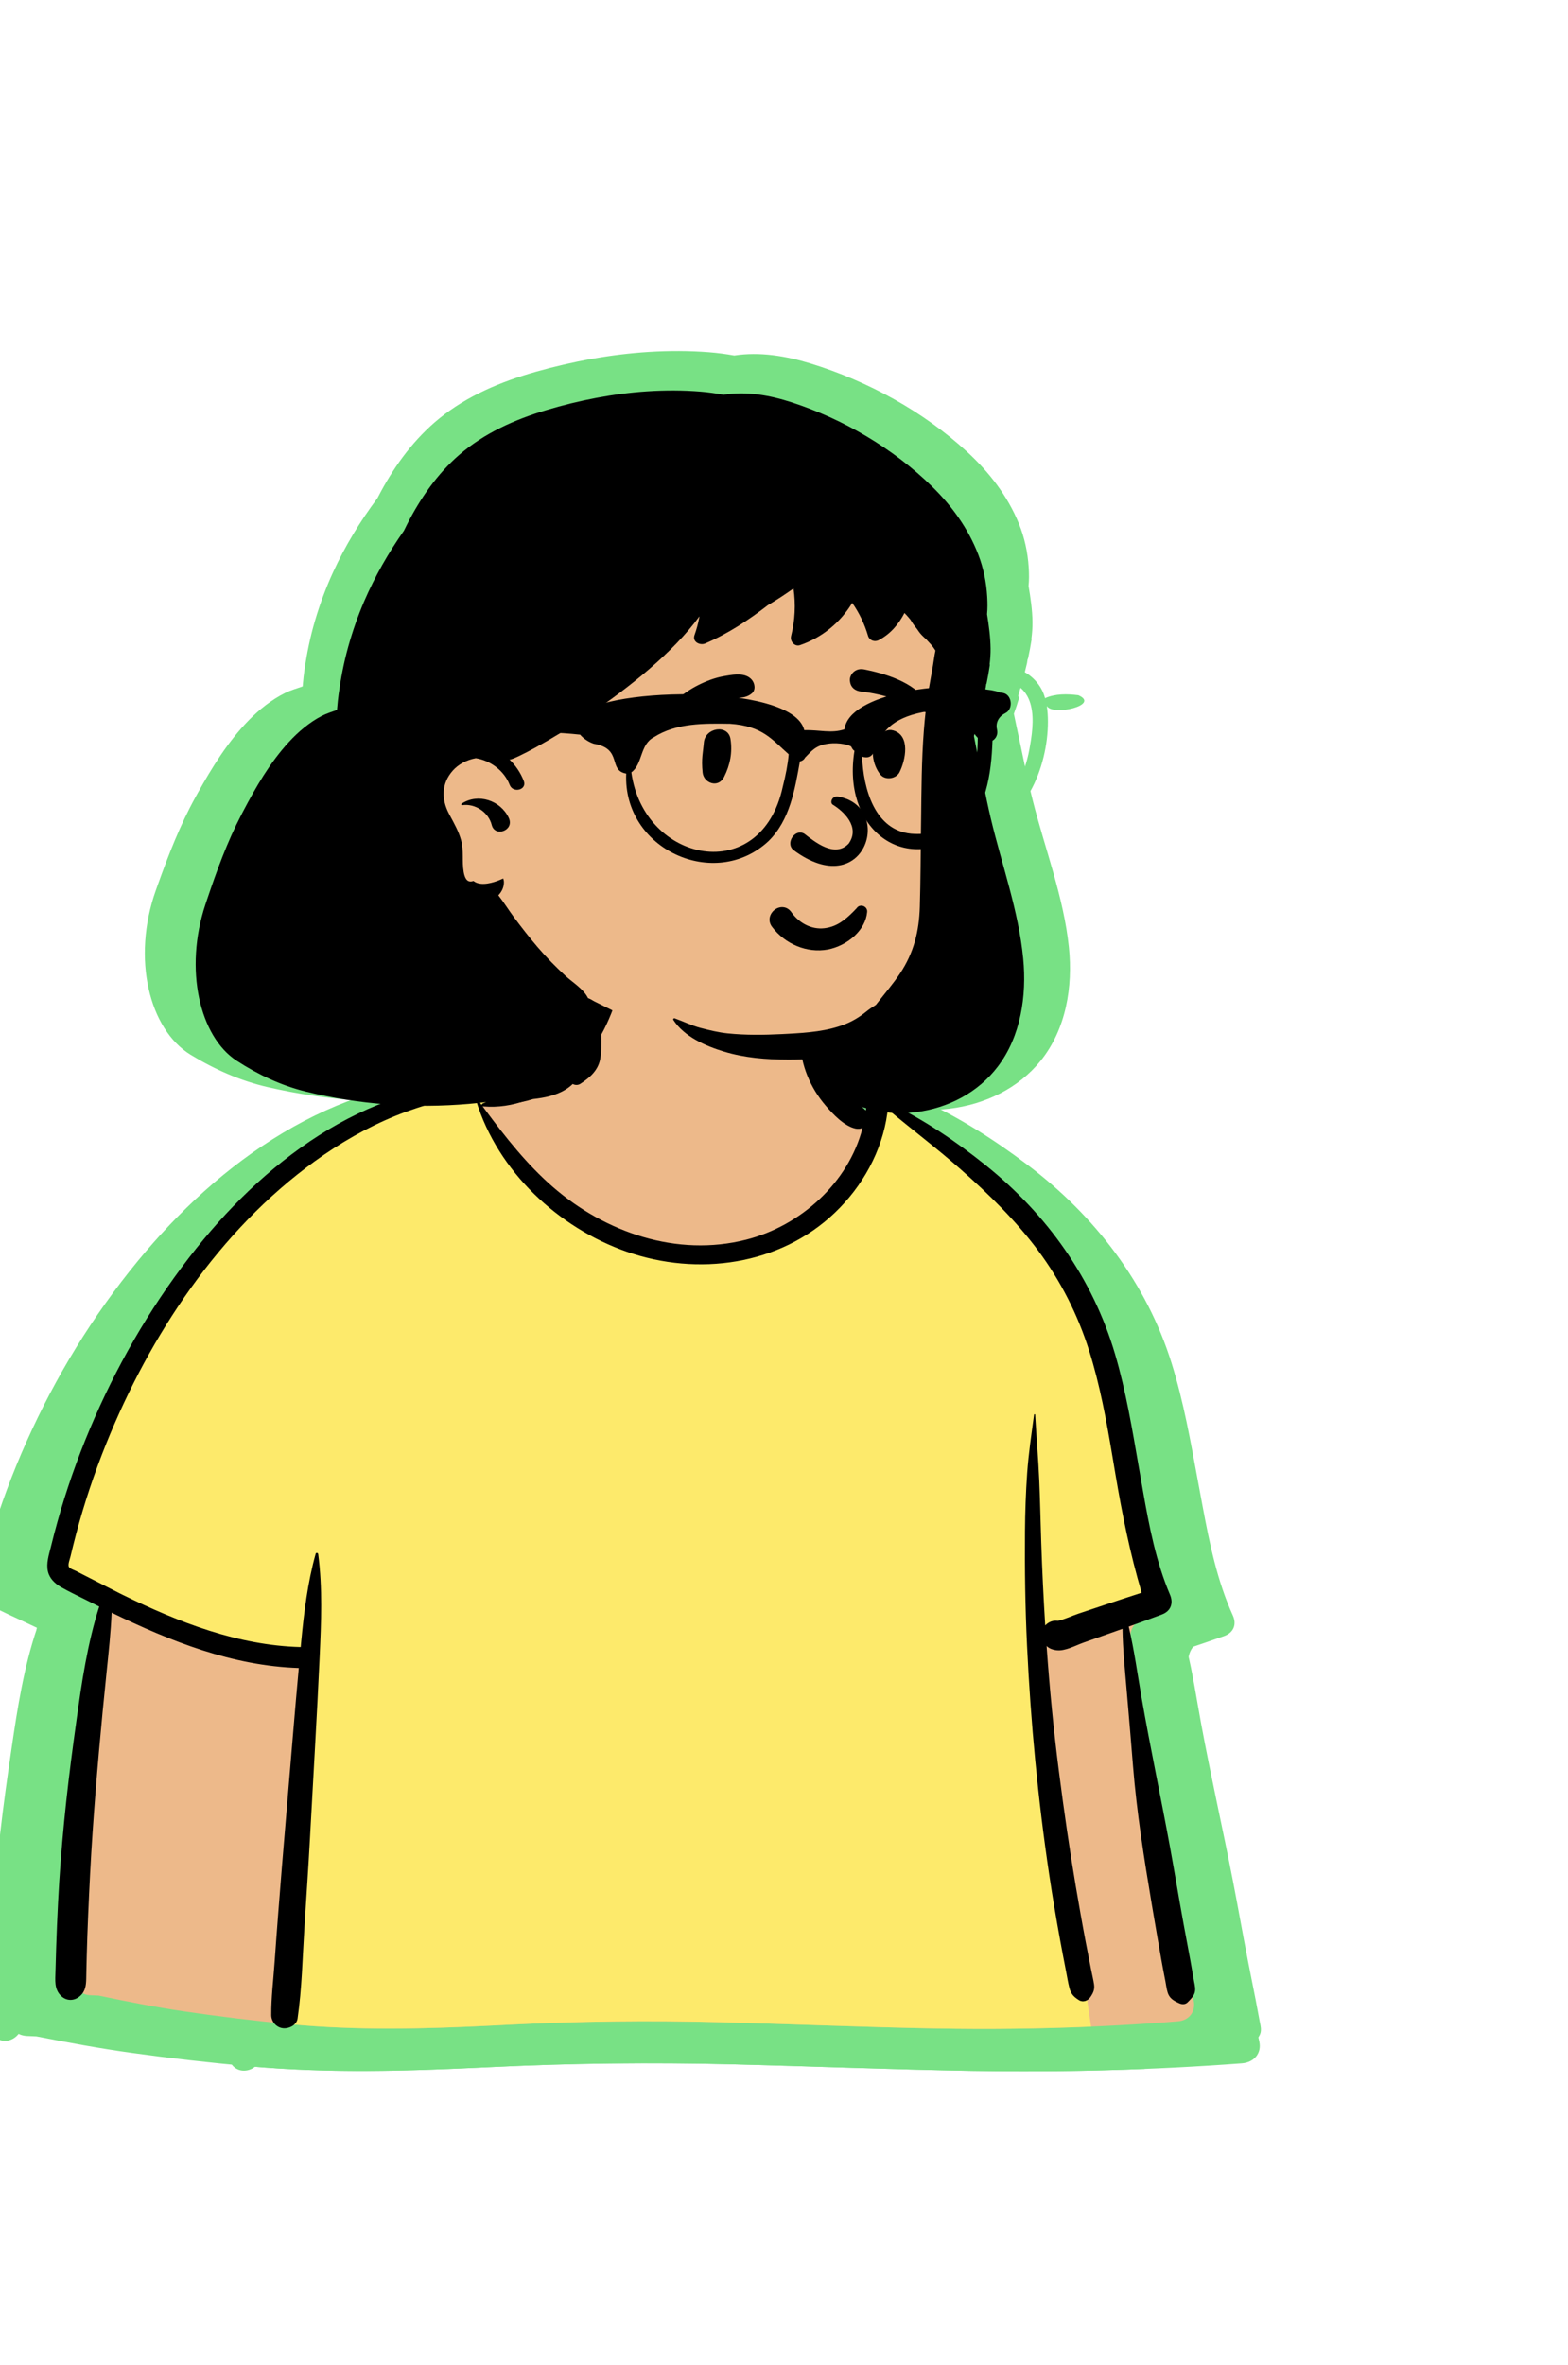
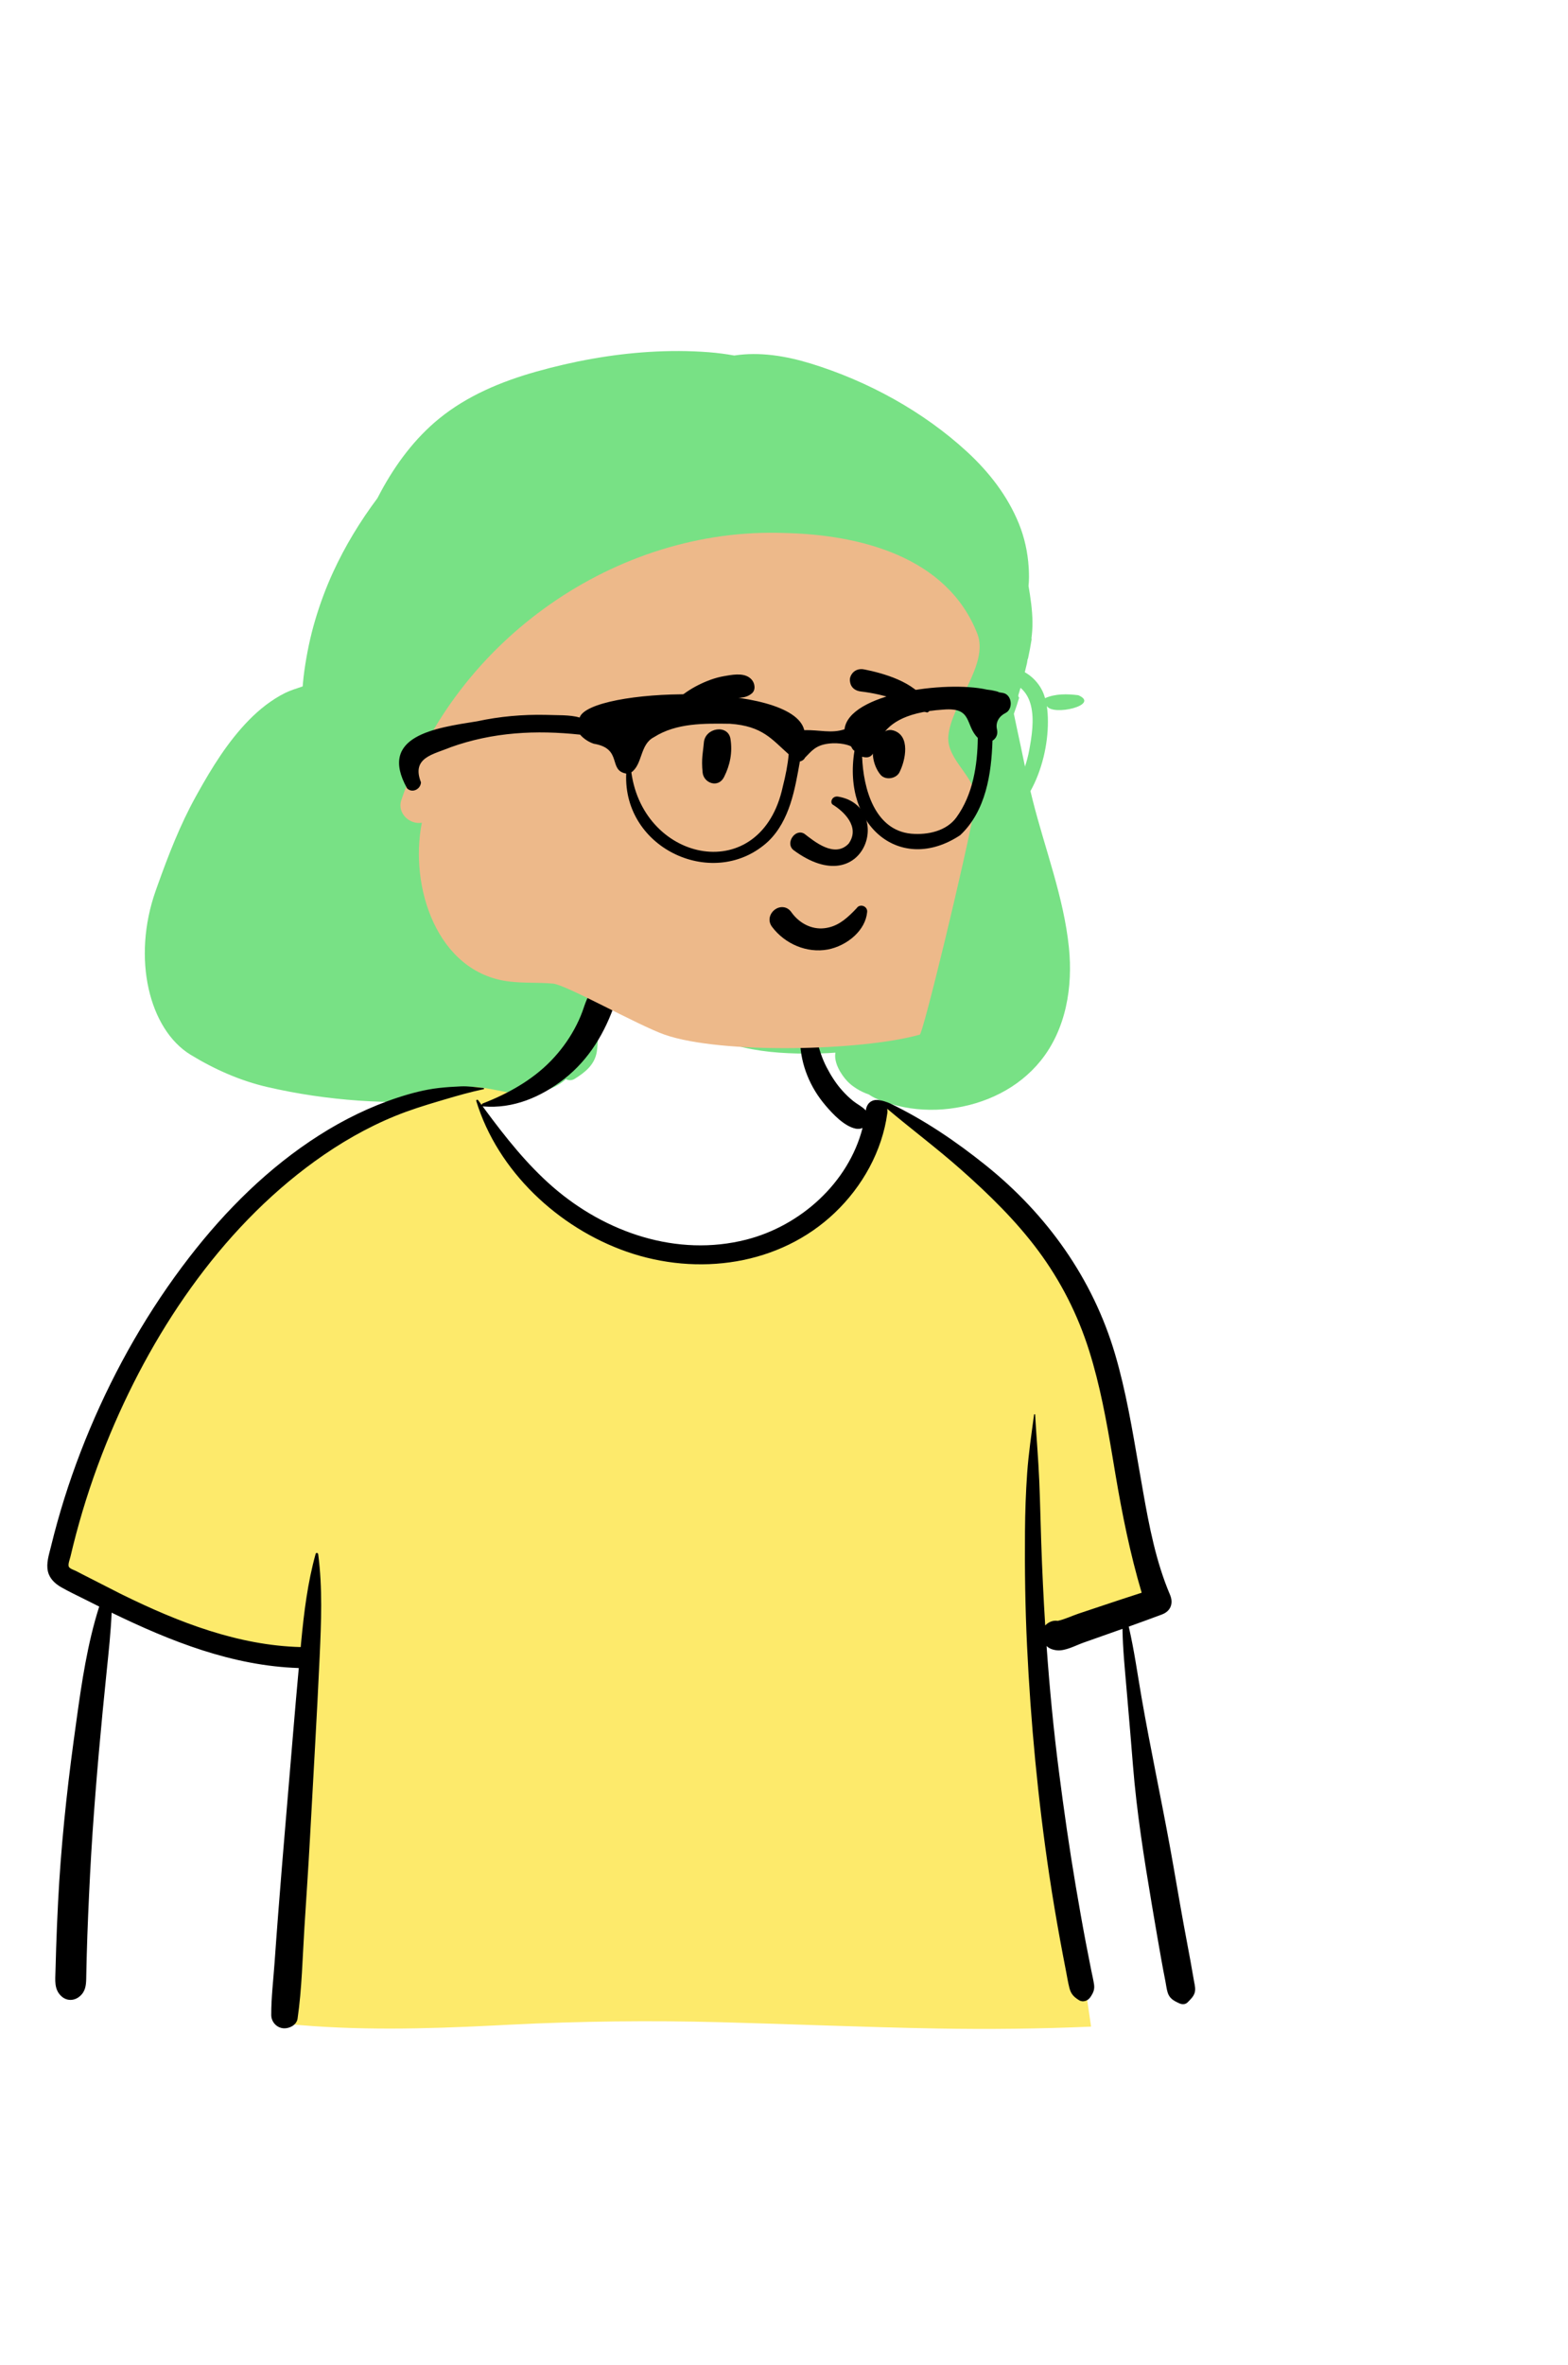
<svg xmlns="http://www.w3.org/2000/svg" width="134" height="202" viewBox="0 0 134 202" fill="none">
-   <path fill-rule="evenodd" clip-rule="evenodd" d="M103.857 156.768C103.293 153.775 102.776 150.773 102.307 147.764C102.084 146.336 101.866 144.907 101.671 143.475C101.534 142.472 101.325 141.324 102.051 140.581C103.073 139.536 104 138.641 104.125 137.143C104.243 135.733 103.736 134.197 103.419 132.828C102.755 129.959 101.927 127.126 101.013 124.319C100.084 121.467 99.066 118.642 98.032 115.823C97.066 113.187 96.138 110.527 94.88 107.998C92.492 103.198 88.453 99.644 83.46 97.27C82.219 96.68 79.686 94.573 78.389 94.101C77.197 93.668 77.201 94.934 76.028 94.457C75.089 94.076 74.216 93.567 73.69 92.715C73.12 91.79 71.69 90.497 71.472 89.42C71.01 87.138 71.51 85.196 69.778 83.479C68.24 81.953 66.174 80.909 64.035 80.348C59.33 79.114 53.056 79.977 50.218 84.087C48.862 86.05 48.388 88.423 46.559 90.025C44.962 91.424 45.319 92.38 43.25 93.101C43.133 93.142 39.957 92.501 39.84 92.542C37.576 92.087 35.413 93.362 33.337 94.101C30.241 95.204 27.294 96.639 24.525 98.345C18.941 101.785 14.159 106.252 10.217 111.306C6.242 116.402 3.158 122.114 0.962 128.084C0.428 129.534 -0.051 131.002 -0.473 132.484C-0.71 133.314 -0.963 134.174 -0.675 135.023C-0.439 135.718 0.085 136.235 0.7 136.652C1.534 137.217 3.207 137.584 3.175 138.721C3.15 139.585 2.838 140.494 2.686 141.348C2.505 142.365 2.356 143.388 2.207 144.409C1.53 149.058 1.003 153.734 0.77 158.422C0.541 163.038 0.35 167.749 0.691 172.364C0.713 172.669 0.81 172.948 0.966 173.184C0.82 173.236 0.809 173.491 0.99 173.527C1.117 173.552 1.243 173.578 1.37 173.603C1.633 173.79 1.961 173.905 2.339 173.916C2.595 173.924 2.851 173.935 3.107 173.947C5.807 174.478 8.506 174.979 11.241 175.358C14.565 175.82 17.899 176.196 21.244 176.502C28.116 177.13 34.934 176.921 41.816 176.583C48.687 176.245 55.553 176.166 62.431 176.334C69.315 176.502 76.197 176.784 83.082 176.899C90.775 177.028 98.456 176.83 106.126 176.255C107.178 176.176 107.828 175.39 107.621 174.407C106.378 168.523 104.97 162.678 103.857 156.768Z" fill="#78E185" />
-   <path fill-rule="evenodd" clip-rule="evenodd" d="M33.337 94.101L33.487 94.047C35.517 93.301 37.631 92.097 39.84 92.542C39.918 92.515 41.355 92.79 42.34 92.965L41.405 93.882L39.756 94.18C45.445 103.008 52.173 107.423 59.941 107.423C67.709 107.423 73.603 103.008 77.624 94.18L78.172 94.037C78.24 94.052 78.312 94.073 78.389 94.101C79.686 94.573 82.219 96.68 83.46 97.27C88.453 99.644 92.492 103.198 94.88 107.998C96.096 110.443 97.004 113.009 97.936 115.559L98.032 115.823C99.066 118.642 100.084 121.467 101.013 124.319C101.887 127.003 102.683 129.713 103.332 132.454L103.419 132.828C103.736 134.196 104.243 135.733 104.125 137.142C104.081 137.676 103.935 138.133 103.718 138.548L92.466 142.355L97.827 176.732C92.917 176.93 88.002 176.981 83.082 176.899C76.197 176.784 69.315 176.502 62.431 176.334C55.762 176.17 49.103 176.24 42.44 176.553L40.748 176.634C34.229 176.94 27.761 177.097 21.244 176.501L20.799 176.46L20.799 171.432L23.089 143.431L11.487 141.377L0.099 136.177C-0.245 135.853 -0.521 135.476 -0.675 135.023C-0.941 134.236 -0.744 133.44 -0.526 132.668L-0.473 132.484C-0.051 131.002 0.428 129.534 0.962 128.084C3.158 122.114 6.242 116.402 10.217 111.306C14.159 106.251 18.941 101.785 24.525 98.345C27.294 96.639 30.241 95.204 33.337 94.101Z" fill="#78E185" />
-   <path fill-rule="evenodd" clip-rule="evenodd" d="M37.693 92.397C38.404 92.368 39.13 92.476 39.839 92.542C39.901 92.548 39.925 92.637 39.855 92.651C38.585 92.9 37.329 93.242 36.081 93.588L35.547 93.737C34.14 94.128 32.775 94.532 31.413 95.054C28.699 96.094 26.122 97.498 23.749 99.11C14.614 105.321 8.003 114.723 3.831 124.458C2.698 127.102 1.738 129.811 0.96 132.566C0.771 133.236 0.593 133.909 0.424 134.585C0.375 134.782 0.159 135.289 0.277 135.492C0.382 135.671 0.789 135.781 0.977 135.875L1.615 136.186C2.86 136.789 4.933 137.78 5.14 137.876L5.465 138.027C10.767 140.471 16.433 142.543 22.4 142.687L22.446 142.208C22.712 139.559 23.061 136.896 23.823 134.329C23.864 134.191 24.051 134.237 24.068 134.36C24.493 137.399 24.357 140.462 24.209 143.516C23.947 148.924 23.599 154.329 23.289 159.735C23.134 162.439 22.934 165.142 22.753 167.845C22.572 170.553 22.513 173.326 22.099 176.012C22.007 176.611 21.262 176.937 20.697 176.874C20.072 176.804 19.591 176.286 19.588 175.693C19.581 174.128 19.79 172.545 19.906 170.984C20.016 169.501 20.135 168.019 20.256 166.537C20.7 161.127 21.21 155.724 21.682 150.317C21.85 148.4 22.03 146.484 22.216 144.568C15.895 144.376 9.99 142.175 4.356 139.603C4.275 141.343 4.078 143.081 3.887 144.815C3.355 149.653 2.886 154.489 2.535 159.342C2.357 161.793 2.228 164.247 2.116 166.701C2.06 167.907 2.015 169.114 1.981 170.321C1.969 170.723 1.959 171.125 1.95 171.528L1.93 172.449C1.915 173.033 1.852 173.574 1.329 173.999C0.798 174.431 0.081 174.454 -0.444 173.999C-1.147 173.391 -1.023 172.561 -1.002 171.743C-0.985 171.053 -0.964 170.364 -0.94 169.674C-0.891 168.295 -0.829 166.916 -0.754 165.538C-0.49 160.72 0.037 155.921 0.726 151.141L0.995 149.296C1.497 145.866 2.048 142.359 3.171 139.054C2.734 138.85 2.298 138.644 1.864 138.438C1.094 138.071 0.297 137.727 -0.451 137.322C-1.045 137.001 -1.557 136.561 -1.723 135.911C-1.907 135.187 -1.625 134.395 -1.438 133.689L-1.422 133.627C-1.238 132.916 -1.04 132.208 -0.831 131.502C0.015 128.643 1.061 125.84 2.286 123.105C4.738 117.63 7.902 112.429 11.768 107.726C15.248 103.492 19.359 99.653 24.176 96.773C26.532 95.366 29.042 94.21 31.696 93.393C32.937 93.011 34.287 92.679 35.586 92.542C36.287 92.468 36.989 92.426 37.693 92.397ZM50.297 83.721C51.142 82.868 52.821 83.751 52.416 84.881C51.461 87.54 49.94 89.966 47.568 91.713C45.337 93.356 42.678 94.422 39.814 94.195C39.791 94.193 39.772 94.188 39.755 94.18L40.002 94.495C41.94 96.96 43.984 99.391 46.448 101.405C51.469 105.51 58.304 107.724 64.904 106.149C70.097 104.91 74.672 101.049 76.018 96.128C75.825 96.209 75.596 96.237 75.344 96.186C74.267 95.966 73.202 94.901 72.507 94.138C71.756 93.312 71.17 92.42 70.74 91.412C69.953 89.568 69.701 87.193 70.775 85.406C70.908 85.186 71.213 85.309 71.239 85.524L71.28 85.86C71.487 87.534 71.746 89.154 72.585 90.681C72.996 91.428 73.489 92.157 74.088 92.783C74.409 93.117 74.757 93.437 75.133 93.718C75.499 93.991 75.942 94.189 76.269 94.503L76.33 94.563L76.331 94.552C76.414 93.889 76.909 93.597 77.392 93.615C77.861 93.633 78.411 93.827 78.624 93.92L78.644 93.929C81.91 95.403 84.918 97.325 87.749 99.456C93.603 103.865 97.99 109.629 100.115 116.416C101.158 119.747 101.757 123.18 102.388 126.596L102.777 128.689C103.367 131.843 104.026 135.059 105.357 137.993C105.701 138.752 105.436 139.464 104.592 139.762C103.537 140.135 102.479 140.496 101.419 140.852C101.94 142.952 102.257 145.124 102.647 147.233C103.476 151.718 104.491 156.174 105.362 160.652C105.807 162.942 106.209 165.24 106.654 167.53C106.868 168.633 107.091 169.734 107.309 170.837C107.426 171.431 107.532 172.027 107.644 172.623L107.663 172.721C107.727 173.035 107.808 173.36 107.716 173.674C107.611 174.033 107.314 174.286 107.048 174.543C106.829 174.755 106.513 174.756 106.246 174.64L106.157 174.602C105.679 174.392 105.304 174.182 105.135 173.674C105.027 173.353 104.988 172.991 104.918 172.66C104.783 172.026 104.656 171.39 104.535 170.753C104.294 169.478 104.059 168.203 103.829 166.926L103.614 165.73C102.877 161.61 102.177 157.465 101.823 153.301C101.666 151.454 101.499 149.608 101.331 147.762L101.205 146.378C101.046 144.625 100.851 142.829 100.824 141.052L100.19 141.264L97.097 142.292C96.331 142.547 95.354 143.069 94.529 142.974C94.125 142.927 93.817 142.808 93.579 142.591C93.864 146.369 94.249 150.142 94.763 153.895C95.231 157.31 95.749 160.72 96.361 164.115C96.664 165.796 96.975 167.475 97.314 169.15C97.483 169.988 97.657 170.824 97.837 171.66C97.927 172.077 98.034 172.494 98.104 172.914C98.184 173.396 98.043 173.692 97.757 174.088C97.522 174.413 97.052 174.58 96.671 174.355C96.167 174.058 95.904 173.8 95.755 173.258C95.621 172.766 95.538 172.252 95.434 171.753C95.242 170.833 95.055 169.912 94.876 168.989C94.5 167.059 94.153 165.125 93.844 163.185C92.754 156.35 92.062 149.458 91.713 142.555C91.54 139.149 91.487 135.741 91.517 132.331C91.533 130.584 91.594 128.831 91.725 127.088C91.859 125.323 92.135 123.594 92.383 121.846C92.391 121.785 92.484 121.781 92.488 121.846C92.605 123.806 92.788 125.763 92.878 127.727C92.964 129.602 93.002 131.479 93.07 133.354C93.159 135.819 93.284 138.285 93.448 140.75C93.747 140.443 94.196 140.267 94.645 140.336C95.297 140.207 95.998 139.886 96.618 139.691L98.959 138.956C100.189 138.569 101.42 138.186 102.655 137.813C101.551 134.321 100.794 130.777 100.149 127.181L99.861 125.564C99.291 122.381 98.676 119.196 97.643 116.114C96.558 112.873 94.933 109.86 92.778 107.131C90.654 104.442 88.07 102.074 85.409 99.86C83.131 97.964 80.694 96.252 78.371 94.408C78.395 94.53 78.4 94.665 78.379 94.813C77.885 98.212 75.999 101.378 73.37 103.733C68.09 108.464 60.273 109.445 53.514 107.227C46.976 105.081 41.196 99.999 39.154 93.71C39.119 93.603 39.272 93.56 39.334 93.639C39.447 93.785 39.561 93.931 39.675 94.077C39.667 94.019 39.699 93.956 39.775 93.928C42.158 93.063 44.498 91.836 46.284 90.101C47.154 89.255 47.914 88.296 48.514 87.263C48.801 86.767 49.059 86.255 49.265 85.725L49.318 85.588C49.567 84.924 49.776 84.247 50.297 83.721Z" fill="#78E185" />
  <path fill-rule="evenodd" clip-rule="evenodd" d="M68.567 42.764C52.504 42.212 37.155 52.384 31.987 66.762C31.612 67.89 32.78 68.944 33.959 68.753C32.753 74.475 35.389 82.176 42.254 82.988C43.661 83.155 45.074 83.059 46.482 83.18C47.737 83.289 54.57 86.911 57.129 87.759C62.516 89.532 76.071 89.208 81.464 87.759C81.66 88.18 85.848 71.998 86.801 66.981C87.149 64.807 83.971 63.197 84.206 60.957C84.507 58.08 88.079 54.571 86.984 51.832C84.1 44.859 75.728 42.914 68.567 42.764Z" fill="#78E185" />
  <path fill-rule="evenodd" clip-rule="evenodd" d="M60.59 30.089C61.312 30.145 62.037 30.241 62.751 30.368C64.918 30.034 67.161 30.404 69.263 31.047C74.186 32.553 78.924 35.168 82.634 38.581C84.543 40.338 86.105 42.362 87.067 44.716C87.555 45.91 87.83 47.184 87.91 48.461L87.919 48.616C87.941 49.04 87.951 49.548 87.897 50.051C88.069 51.067 88.222 52.091 88.234 53.119C88.239 53.595 88.207 54.07 88.145 54.542L88.166 54.587C88.077 55.15 87.971 55.712 87.85 56.27L87.819 56.307C87.803 56.42 87.784 56.533 87.766 56.647C87.7 56.934 87.631 57.22 87.558 57.505C87.4 58.123 87.225 58.737 87.037 59.346C87.004 59.453 87.035 59.538 87.097 59.593C86.96 60.057 86.81 60.518 86.644 60.974C86.725 61.373 86.808 61.772 86.895 62.169C87.352 64.237 87.738 66.317 88.257 68.373C89.31 72.544 90.909 76.649 91.349 80.938C91.691 84.264 91.123 87.9 88.929 90.617C87.037 92.958 84.193 94.34 81.121 94.708C79.651 94.886 78.144 94.805 76.706 94.455L76.55 94.416C75.83 94.233 74.914 93.947 74.244 93.487C73.519 93.246 72.833 92.802 72.42 92.368C71.856 91.774 71.241 90.76 71.394 89.917C70.555 89.982 69.711 90 68.881 89.998C66.835 89.994 64.77 89.841 62.802 89.281C61.046 88.781 59 87.946 57.962 86.439C57.913 86.368 57.994 86.265 58.079 86.293C58.918 86.57 59.702 86.945 60.568 87.157C61.419 87.365 62.27 87.561 63.148 87.646C64.865 87.813 66.607 87.79 68.329 87.71L68.92 87.681C70.763 87.588 72.667 87.456 74.391 86.806C75.067 86.551 75.693 86.195 76.264 85.772L76.353 85.705C76.659 85.471 76.974 85.274 77.295 85.087C77.341 85.032 77.388 84.976 77.434 84.92C78.163 84.037 78.948 83.186 79.605 82.254C80.912 80.404 81.416 78.481 81.484 76.274C81.556 73.945 81.564 71.612 81.593 69.282L81.604 68.505C81.642 65.841 81.647 63.167 81.865 60.509C81.965 59.275 82.108 58.045 82.328 56.825L82.376 56.564L82.73 54.682C82.816 54.229 82.865 53.761 82.975 53.31C82.852 53.121 82.71 52.938 82.546 52.765C82.394 52.605 82.241 52.45 82.087 52.295L81.977 52.203C81.724 51.99 81.506 51.788 81.303 51.495L81.254 51.423C81.035 51.174 80.829 50.914 80.646 50.628L80.613 50.572C80.567 50.519 80.522 50.465 80.475 50.412C80.329 50.246 80.175 50.09 80.017 49.94C79.461 50.951 78.675 51.827 77.563 52.375C77.16 52.573 76.67 52.403 76.538 51.982C76.205 50.918 75.699 49.929 75.03 49.033C73.913 50.785 72.142 52.155 70.055 52.823C69.533 52.99 69.074 52.475 69.196 52.014C69.573 50.599 69.648 49.16 69.427 47.737C68.639 48.268 67.826 48.767 66.992 49.231C65.135 50.583 63.168 51.8 61.004 52.674C60.504 52.876 59.752 52.537 59.979 51.931C60.17 51.422 60.327 50.904 60.428 50.372L60.45 50.249C60.451 50.245 60.451 50.242 60.452 50.238C55.44 56.752 43.287 63.029 42.354 63.09L42.329 63.09C42.911 63.614 43.382 64.262 43.689 65.007C44.012 65.789 42.695 66.129 42.354 65.381L42.343 65.356C41.819 64.088 40.523 63.178 39.113 62.964C38.26 63.109 37.454 63.497 36.905 64.084C35.823 65.24 35.813 66.634 36.551 67.949L36.66 68.141C37.059 68.843 37.48 69.547 37.706 70.319C37.981 71.266 37.773 72.226 37.953 73.172L37.962 73.222C38.048 73.642 38.232 74.121 38.764 74.005C38.805 73.996 38.844 73.984 38.884 73.972C38.996 74.056 39.131 74.126 39.299 74.172C39.71 74.285 40.165 74.23 40.574 74.138C40.97 74.05 41.354 73.912 41.724 73.75C41.765 73.846 41.79 73.945 41.792 74.041C41.805 74.53 41.59 74.933 41.259 75.26C41.787 75.889 42.238 76.581 42.746 77.222C43.476 78.143 44.222 79.044 45.017 79.916C45.843 80.825 46.743 81.683 47.677 82.495C48.331 83.063 49.413 83.67 49.823 84.495C50.295 84.633 50.696 84.974 50.842 85.534C51.109 86.549 51.187 88.928 50.978 89.961C50.77 90.984 49.977 91.622 49.1 92.161C48.858 92.311 48.583 92.295 48.359 92.183C48.163 92.364 47.941 92.529 47.687 92.677C46.749 93.222 45.658 93.421 44.578 93.535C43.12 93.975 41.547 94.09 39.992 93.817C39.484 93.873 38.976 93.925 38.466 93.967C33.255 94.394 27.957 94.03 22.873 92.861C20.541 92.324 18.339 91.349 16.287 90.096C12.751 87.937 11.254 81.877 13.306 76.083L13.468 75.626C14.393 73.038 15.39 70.464 16.727 68.049L16.886 67.762C18.115 65.56 19.466 63.36 21.261 61.522C22.16 60.603 23.204 59.768 24.384 59.184C24.831 58.962 25.354 58.809 25.865 58.634L25.875 58.514L25.886 58.394C25.92 58.008 25.963 57.623 26.018 57.238C26.224 55.801 26.515 54.385 26.929 52.987C27.343 51.587 27.852 50.211 28.465 48.876C29.487 46.651 30.77 44.539 32.252 42.558C32.358 42.353 32.465 42.15 32.575 41.947C33.824 39.647 35.442 37.454 37.529 35.756C39.923 33.807 42.809 32.597 45.819 31.747C48.941 30.867 52.199 30.265 55.452 30.062C57.165 29.956 58.88 29.955 60.59 30.089ZM37.756 67.042C39.324 66.075 41.459 66.738 42.253 68.308C42.827 69.446 40.93 70.086 40.63 68.953C40.331 67.816 39.049 67.002 37.816 67.176C37.731 67.189 37.678 67.089 37.756 67.042Z" fill="#78E185" />
  <path fill-rule="evenodd" clip-rule="evenodd" d="M69.772 79.82C68.832 79.459 67.993 78.858 67.38 78.089C67.166 77.822 67.111 77.54 67.156 77.282C67.206 76.992 67.389 76.729 67.638 76.552C67.887 76.375 68.2 76.288 68.502 76.332C68.764 76.371 69.025 76.506 69.232 76.787L69.275 76.843C69.64 77.306 70.115 77.687 70.657 77.932C71.178 78.169 71.762 78.279 72.366 78.215C73.516 78.093 74.309 77.508 75.152 76.713C75.256 76.613 75.361 76.51 75.466 76.405C75.532 76.309 75.624 76.248 75.726 76.216C75.84 76.18 75.968 76.182 76.086 76.221C76.199 76.258 76.3 76.329 76.368 76.422C76.433 76.512 76.47 76.622 76.458 76.749C76.381 77.572 75.923 78.306 75.273 78.883C74.551 79.524 73.594 79.967 72.692 80.123C71.7 80.294 70.688 80.171 69.772 79.82ZM73.161 67.121C74.217 67.725 75.826 69.132 74.69 70.629C73.352 71.948 71.427 70.435 70.478 69.751C69.598 69.221 68.609 70.585 69.426 71.204C76.283 75.977 79.065 67.279 73.695 66.411C73.103 66.316 72.884 66.934 73.161 67.121ZM60.873 61.568C60.989 60.206 63.196 59.897 63.415 61.245C63.611 62.452 63.38 63.561 62.802 64.648C62.249 65.686 60.86 65.202 60.755 64.256C60.614 62.989 60.8 62.415 60.873 61.568ZM77.666 60.965C77.974 60.586 78.418 60.328 78.95 60.474C80.612 60.931 80.122 63.15 79.538 64.23C79.221 64.816 78.196 64.965 77.732 64.449C76.977 63.606 76.615 61.925 77.575 61.095C77.602 61.052 77.63 61.009 77.666 60.965ZM62.779 55.608L63.041 55.565C63.854 55.433 64.864 55.306 65.438 55.92C65.743 56.246 65.848 56.851 65.438 57.163C64.718 57.711 63.921 57.498 63.057 57.545C62.346 57.583 61.662 57.694 60.976 57.878C59.472 58.282 58.247 59.02 56.963 59.83C56.794 59.937 56.622 59.734 56.703 59.586C57.444 58.22 58.881 57.099 60.32 56.415C61.088 56.05 61.929 55.747 62.779 55.608ZM76.151 54.997L76.352 55.035C78.539 55.465 81.381 56.324 82.416 58.344C82.456 58.63 82.414 58.691 82.38 58.731L82.369 58.744C82.341 58.778 82.319 58.825 82.187 58.864C82.15 58.856 82.114 58.847 82.076 58.838C81.602 58.721 81.226 58.56 80.862 58.393L80.468 58.21C80.01 57.999 79.549 57.796 79.06 57.646C78.016 57.326 76.943 57.1 75.853 56.98C75.616 56.954 75.389 56.879 75.209 56.75C75.039 56.628 74.909 56.459 74.849 56.235C74.772 55.944 74.794 55.725 74.96 55.462C75.085 55.266 75.263 55.129 75.468 55.051C75.677 54.971 75.915 54.952 76.151 54.997Z" fill="#78E185" />
  <path fill-rule="evenodd" clip-rule="evenodd" d="M88.026 63.69C86.692 72.172 77.384 73.11 75.73 64.69C75.995 64.581 76.186 64.365 76.146 63.948C76.137 62.113 76.743 60.173 78.503 59.153C80.322 58.1 82.451 57.996 84.556 58.022C88.573 57.932 88.489 61.09 88.026 63.69ZM74.272 60.002C73.011 59.952 71.416 59.994 70.287 60.716C69.976 59.93 69.17 59.09 68.354 58.642C71.384 58.725 74.503 58.445 77.555 58.227C76.825 58.695 76.145 59.399 75.703 60.212C75.293 60.007 74.706 60.026 74.272 60.002ZM68.715 64.59C65.219 75.905 56.493 70.973 55.541 69.523C53.825 67.123 53.502 61.29 54.997 59.73C57.137 58.32 60.166 58.683 62.694 58.648C67.337 58.707 70.635 60.013 68.715 64.59ZM92.154 59.386C91.204 59.269 90.189 59.245 89.306 59.639C89.034 58.552 88.18 57.643 87.216 57.243C87.1 57.106 87.117 57.032 86.719 57.053C84.272 56.361 81.534 56.727 79.182 57.436C75.468 57.73 71.572 57.962 67.827 58.367C64.319 56.886 53.732 56.669 53.074 60.32C52.246 60.204 50.837 59.591 50.142 60.422C45.041 59.609 39.77 60.739 34.647 61.242C33.357 61.465 32.693 63.872 34.157 63.839C34.98 63.629 34.131 62.341 35.239 62.244C40.182 61.736 45.017 61.016 50.011 60.931C49.837 61.742 53.314 61.795 53.365 61.322C53.373 61.325 53.38 61.328 53.388 61.331C52.529 64.341 53.304 68.673 54.857 70.54C57.032 72.984 62.493 73.686 64.915 72.113C68.038 70.662 71.288 63.375 70.375 60.955C72.032 60.461 73.669 60.609 75.389 60.861C74.995 61.906 74.316 64.48 75.293 64.703C75.114 69.812 80.059 73 84.618 70.904C88.564 69.162 89.944 63.65 89.461 60.303C89.952 61.196 94.076 60.224 92.154 59.386Z" fill="#78E185" />
-   <path fill-rule="evenodd" clip-rule="evenodd" d="M98.643 154.104C98.138 151.252 97.675 148.394 97.255 145.529C97.055 144.168 96.861 142.807 96.685 141.443C96.563 140.488 96.376 139.395 97.026 138.687C97.941 137.692 98.772 136.839 98.884 135.412C98.989 134.07 98.535 132.607 98.251 131.304C97.656 128.571 96.915 125.873 96.096 123.199C95.264 120.484 94.352 117.793 93.427 115.108C92.562 112.597 91.731 110.064 90.604 107.656C88.466 103.084 84.849 99.699 80.378 97.439C79.266 96.877 76.998 94.87 75.837 94.421C74.769 94.008 74.773 95.214 73.722 94.76C72.882 94.396 72.099 93.912 71.629 93.101C71.118 92.22 69.837 90.988 69.642 89.963C69.229 87.789 69.677 85.94 68.125 84.304C66.748 82.851 64.897 81.856 62.982 81.322C58.769 80.147 53.151 80.969 50.609 84.883C49.395 86.753 48.971 89.013 47.333 90.538C45.902 91.871 46.222 92.781 44.37 93.468C44.264 93.507 41.42 92.897 41.315 92.936C39.289 92.502 37.351 93.716 35.492 94.421C32.72 95.471 30.08 96.838 27.601 98.463C22.601 101.739 18.319 105.993 14.788 110.806C11.228 115.66 8.466 121.1 6.5 126.785C6.022 128.166 5.593 129.564 5.215 130.976C5.003 131.766 4.777 132.585 5.035 133.394C5.246 134.055 5.715 134.548 6.266 134.945C7.013 135.483 8.511 135.833 8.482 136.915C8.459 137.738 8.18 138.604 8.044 139.418C7.882 140.386 7.748 141.36 7.615 142.333C7.009 146.761 6.537 151.213 6.328 155.679C6.123 160.075 5.952 164.562 6.257 168.957C6.278 169.247 6.364 169.513 6.503 169.738C6.373 169.787 6.363 170.03 6.525 170.064C6.639 170.088 6.752 170.112 6.865 170.137C7.101 170.315 7.395 170.424 7.733 170.435C7.963 170.442 8.192 170.452 8.421 170.464C10.838 170.97 13.256 171.447 15.705 171.808C18.682 172.248 21.667 172.606 24.663 172.897C30.817 173.495 36.922 173.297 43.085 172.975C49.238 172.652 55.387 172.577 61.546 172.737C67.711 172.898 73.873 173.166 80.039 173.276C86.928 173.398 93.806 173.21 100.675 172.662C101.617 172.587 102.2 171.838 102.014 170.903C100.901 165.299 99.64 159.732 98.643 154.104Z" fill="#EDB98A" />
  <path fill-rule="evenodd" clip-rule="evenodd" d="M35.492 94.421L35.626 94.369C37.445 93.658 39.337 92.512 41.315 92.936C41.385 92.909 42.672 93.172 43.554 93.338L42.717 94.212L41.24 94.496C46.335 102.904 52.36 107.108 59.316 107.108C66.272 107.108 71.55 102.904 75.151 94.496L75.642 94.36C75.703 94.374 75.768 94.394 75.837 94.421C76.998 94.87 79.266 96.877 80.378 97.439C84.849 99.699 88.466 103.084 90.604 107.655C91.693 109.984 92.506 112.428 93.341 114.857L93.427 115.108C94.352 117.793 95.264 120.483 96.096 123.199C96.879 125.756 97.591 128.336 98.173 130.947L98.251 131.303C98.535 132.606 98.989 134.07 98.884 135.412C98.844 135.92 98.713 136.356 98.519 136.751L88.443 140.376L93.243 173.116C88.846 173.305 84.445 173.354 80.039 173.275C73.873 173.166 67.711 172.898 61.546 172.737C55.574 172.582 49.611 172.648 43.644 172.946L42.129 173.023C36.291 173.315 30.498 173.464 24.663 172.897L24.265 172.858L24.265 168.069L26.315 141.401L15.926 139.446L5.728 134.492C5.419 134.184 5.172 133.825 5.035 133.394C4.796 132.644 4.972 131.886 5.168 131.151L5.215 130.975C5.593 129.564 6.022 128.166 6.5 126.785C8.466 121.1 11.228 115.659 14.788 110.806C18.318 105.992 22.601 101.738 27.601 98.462C30.08 96.838 32.72 95.471 35.492 94.421Z" fill="#FDEA6B" />
  <path fill-rule="evenodd" clip-rule="evenodd" d="M39.394 92.798C40.031 92.77 40.68 92.873 41.316 92.936C41.371 92.941 41.392 93.027 41.33 93.04C40.192 93.277 39.067 93.602 37.95 93.932L37.472 94.074C36.212 94.447 34.99 94.831 33.77 95.328C31.34 96.318 29.032 97.655 26.907 99.191C18.727 105.106 12.806 114.061 9.07 123.332C8.055 125.85 7.195 128.43 6.499 131.054C6.33 131.692 6.17 132.333 6.019 132.976C5.975 133.165 5.782 133.648 5.888 133.84C5.981 134.011 6.346 134.116 6.515 134.205L7.086 134.501C8.2 135.075 10.057 136.02 10.243 136.111L10.533 136.254C15.281 138.582 20.355 140.556 25.698 140.693L25.74 140.237C25.979 137.714 26.291 135.178 26.974 132.733C27.01 132.601 27.177 132.646 27.193 132.762C27.573 135.657 27.451 138.574 27.319 141.482C27.084 146.633 26.772 151.781 26.495 156.929C26.356 159.505 26.177 162.079 26.015 164.653C25.852 167.232 25.8 169.873 25.43 172.431C25.347 173.002 24.679 173.312 24.174 173.252C23.614 173.185 23.183 172.692 23.181 172.127C23.174 170.637 23.361 169.129 23.465 167.643C23.564 166.23 23.67 164.819 23.779 163.407C24.176 158.255 24.633 153.11 25.056 147.96C25.206 146.134 25.368 144.309 25.534 142.484C19.874 142.302 14.585 140.205 9.541 137.755C9.468 139.413 9.291 141.068 9.12 142.719C8.644 147.327 8.224 151.933 7.909 156.554C7.75 158.889 7.635 161.226 7.534 163.563C7.485 164.712 7.444 165.861 7.413 167.011C7.403 167.394 7.394 167.777 7.385 168.16L7.368 169.038C7.354 169.594 7.297 170.109 6.829 170.514C6.354 170.926 5.712 170.947 5.242 170.514C4.612 169.934 4.723 169.144 4.742 168.366C4.757 167.709 4.776 167.052 4.798 166.395C4.841 165.082 4.897 163.768 4.964 162.456C5.2 157.867 5.672 153.297 6.289 148.745L6.53 146.988C6.98 143.721 7.474 140.38 8.479 137.233C8.087 137.039 7.697 136.843 7.308 136.646C6.619 136.297 5.906 135.969 5.235 135.584C4.703 135.278 4.245 134.858 4.097 134.24C3.932 133.55 4.184 132.796 4.352 132.123L4.366 132.064C4.531 131.387 4.708 130.713 4.895 130.041C5.653 127.318 6.59 124.648 7.686 122.044C9.882 116.829 12.716 111.875 16.178 107.396C19.294 103.364 22.975 99.708 27.29 96.966C29.399 95.625 31.646 94.524 34.024 93.746C35.135 93.382 36.344 93.066 37.507 92.936C38.135 92.865 38.763 92.825 39.394 92.798ZM50.68 84.535C51.437 83.722 52.941 84.563 52.578 85.64C51.723 88.172 50.361 90.482 48.237 92.146C46.239 93.711 43.858 94.727 41.293 94.51C41.273 94.508 41.256 94.503 41.241 94.496L41.462 94.796C43.197 97.143 45.028 99.458 47.234 101.377C51.73 105.286 57.851 107.394 63.762 105.894C68.412 104.714 72.509 101.037 73.714 96.351C73.541 96.428 73.336 96.454 73.111 96.406C72.146 96.196 71.192 95.182 70.57 94.455C69.898 93.669 69.372 92.82 68.987 91.86C68.283 90.103 68.057 87.841 69.019 86.139C69.138 85.93 69.411 86.047 69.435 86.252L69.471 86.572C69.657 88.166 69.888 89.709 70.64 91.163C71.008 91.874 71.449 92.569 71.986 93.165C72.273 93.484 72.585 93.788 72.921 94.055C73.249 94.316 73.645 94.504 73.939 94.803L73.993 94.86L73.995 94.85C74.069 94.219 74.512 93.94 74.945 93.958C75.364 93.975 75.856 94.159 76.047 94.248L76.065 94.256C78.99 95.66 81.684 97.49 84.219 99.521C89.462 103.72 93.39 109.209 95.293 115.673C96.227 118.845 96.763 122.114 97.329 125.368L97.677 127.361C98.205 130.365 98.795 133.428 99.987 136.222C100.296 136.945 100.058 137.623 99.302 137.907C98.358 138.262 97.41 138.606 96.461 138.945C96.927 140.945 97.211 143.013 97.56 145.023C98.303 149.294 99.212 153.537 99.992 157.803C100.391 159.983 100.75 162.172 101.149 164.353C101.34 165.403 101.54 166.452 101.735 167.502C101.84 168.068 101.935 168.636 102.035 169.203L102.052 169.297C102.11 169.596 102.182 169.905 102.1 170.205C102.006 170.546 101.739 170.787 101.501 171.032C101.306 171.233 101.023 171.234 100.783 171.124L100.704 171.088C100.276 170.888 99.94 170.688 99.788 170.205C99.692 169.899 99.657 169.554 99.594 169.239C99.474 168.634 99.359 168.029 99.251 167.422C99.035 166.208 98.825 164.993 98.619 163.777L98.426 162.639C97.766 158.715 97.139 154.767 96.822 150.801C96.682 149.042 96.533 147.284 96.382 145.526L96.269 144.208C96.127 142.539 95.952 140.828 95.927 139.136L95.36 139.337L92.591 140.316C91.904 140.559 91.03 141.056 90.291 140.966C89.929 140.922 89.653 140.808 89.44 140.601C89.695 144.2 90.04 147.792 90.501 151.367C90.919 154.619 91.383 157.867 91.931 161.1C92.203 162.701 92.482 164.3 92.785 165.896C92.936 166.693 93.092 167.49 93.253 168.286C93.334 168.683 93.429 169.08 93.492 169.481C93.564 169.939 93.437 170.221 93.181 170.598C92.971 170.908 92.55 171.067 92.209 170.853C91.757 170.57 91.522 170.324 91.389 169.808C91.268 169.339 91.195 168.85 91.101 168.375C90.929 167.498 90.762 166.621 90.601 165.742C90.265 163.904 89.954 162.062 89.677 160.215C88.701 153.705 88.082 147.142 87.769 140.567C87.614 137.324 87.567 134.077 87.594 130.83C87.608 129.166 87.662 127.497 87.78 125.836C87.899 124.156 88.147 122.509 88.369 120.845C88.376 120.786 88.459 120.783 88.463 120.845C88.567 122.711 88.732 124.574 88.812 126.445C88.889 128.231 88.923 130.019 88.984 131.804C89.064 134.152 89.176 136.501 89.323 138.848C89.59 138.556 89.992 138.388 90.395 138.453C90.978 138.331 91.606 138.025 92.162 137.839L94.258 137.139C95.36 136.771 96.462 136.406 97.567 136.051C96.579 132.725 95.901 129.35 95.323 125.925L95.065 124.385C94.555 121.353 94.004 118.32 93.08 115.385C92.108 112.298 90.653 109.429 88.723 106.83C86.821 104.269 84.507 102.014 82.124 99.905C80.084 98.099 77.902 96.469 75.821 94.713C75.843 94.829 75.847 94.957 75.828 95.098C75.386 98.336 73.697 101.351 71.343 103.594C66.614 108.099 59.614 109.034 53.562 106.921C47.707 104.878 42.531 100.038 40.702 94.048C40.671 93.946 40.808 93.905 40.863 93.981C40.965 94.12 41.066 94.259 41.169 94.398C41.162 94.342 41.19 94.282 41.258 94.256C43.392 93.432 45.488 92.264 47.087 90.611C47.867 89.805 48.547 88.892 49.084 87.908C49.341 87.436 49.572 86.948 49.757 86.443L49.804 86.312C50.027 85.68 50.214 85.036 50.68 84.535Z" fill="black" />
  <path fill-rule="evenodd" clip-rule="evenodd" d="M67.042 45.528C52.657 45.002 38.912 54.69 34.284 68.383C33.947 69.458 34.994 70.461 36.05 70.279C34.97 75.729 37.33 83.063 43.478 83.836C44.737 83.996 46.003 83.904 47.264 84.02C48.388 84.123 54.507 87.573 56.798 88.381C61.622 90.069 73.761 89.76 78.59 88.381C78.766 88.781 82.516 73.37 83.37 68.591C83.682 66.521 80.836 64.988 81.046 62.855C81.315 60.114 84.514 56.773 83.534 54.164C80.951 47.523 73.454 45.671 67.042 45.528Z" fill="#EDB98A" />
-   <path fill-rule="evenodd" clip-rule="evenodd" d="M59.898 33.456C60.544 33.51 61.194 33.602 61.832 33.722C63.773 33.404 65.782 33.757 67.664 34.37C72.073 35.804 76.316 38.294 79.638 41.544C81.348 43.217 82.746 45.145 83.608 47.387C84.045 48.524 84.291 49.738 84.363 50.954L84.371 51.102C84.391 51.505 84.4 51.989 84.352 52.468C84.505 53.436 84.642 54.411 84.653 55.39C84.658 55.843 84.628 56.296 84.573 56.745L84.592 56.788C84.513 57.325 84.417 57.859 84.309 58.391L84.282 58.426C84.267 58.534 84.25 58.642 84.234 58.75C84.174 59.023 84.113 59.296 84.047 59.567C83.906 60.156 83.749 60.74 83.581 61.321C83.551 61.423 83.58 61.503 83.635 61.556C83.512 61.998 83.378 62.437 83.229 62.871C83.302 63.251 83.376 63.631 83.454 64.009C83.863 65.978 84.209 67.96 84.674 69.917C85.616 73.89 87.049 77.799 87.442 81.884C87.749 85.051 87.24 88.515 85.275 91.102C83.582 93.332 81.034 94.648 78.283 94.999C76.967 95.168 75.617 95.09 74.33 94.757L74.19 94.72C73.545 94.546 72.724 94.274 72.125 93.835C71.475 93.606 70.862 93.183 70.492 92.769C69.987 92.205 69.435 91.239 69.573 90.436C68.822 90.497 68.066 90.515 67.322 90.512C65.49 90.509 63.641 90.363 61.879 89.83C60.306 89.354 58.474 88.558 57.544 87.123C57.5 87.055 57.573 86.958 57.649 86.984C58.4 87.248 59.103 87.605 59.877 87.807C60.64 88.005 61.402 88.192 62.189 88.273C63.726 88.432 65.286 88.41 66.828 88.334L67.357 88.306C69.007 88.218 70.713 88.092 72.256 87.472C72.862 87.23 73.422 86.891 73.933 86.488L74.014 86.424C74.287 86.201 74.57 86.013 74.857 85.835C74.899 85.783 74.94 85.73 74.981 85.676C75.635 84.836 76.337 84.026 76.926 83.138C78.096 81.375 78.547 79.544 78.608 77.442C78.672 75.224 78.68 73.002 78.706 70.783L78.716 70.044C78.749 67.506 78.754 64.96 78.949 62.428C79.039 61.252 79.167 60.082 79.364 58.92L79.407 58.671L79.724 56.879C79.801 56.447 79.845 56.002 79.943 55.572C79.833 55.392 79.706 55.218 79.559 55.053C79.424 54.9 79.286 54.752 79.148 54.605L79.049 54.518C78.823 54.315 78.628 54.122 78.446 53.843L78.402 53.774C78.206 53.538 78.021 53.29 77.858 53.018L77.828 52.965C77.787 52.913 77.747 52.862 77.704 52.812C77.574 52.654 77.436 52.505 77.295 52.362C76.797 53.325 76.093 54.16 75.097 54.681C74.737 54.87 74.297 54.708 74.179 54.307C73.881 53.294 73.428 52.352 72.829 51.499C71.829 53.167 70.243 54.472 68.373 55.108C67.906 55.267 67.495 54.776 67.605 54.338C67.942 52.99 68.009 51.62 67.811 50.265C67.105 50.77 66.378 51.246 65.63 51.687C63.968 52.975 62.206 54.134 60.268 54.966C59.821 55.158 59.147 54.835 59.35 54.259C59.522 53.774 59.662 53.28 59.752 52.774L59.772 52.657C59.773 52.653 59.773 52.65 59.774 52.646C55.286 58.85 44.403 64.828 43.567 64.886L43.545 64.886C44.066 65.385 44.487 66.002 44.763 66.712C45.052 67.456 43.873 67.781 43.567 67.068L43.558 67.045C43.088 65.836 41.927 64.97 40.664 64.766C39.901 64.904 39.179 65.273 38.687 65.833C37.718 66.934 37.71 68.261 38.371 69.514L38.468 69.696C38.826 70.365 39.203 71.036 39.404 71.771C39.651 72.673 39.465 73.587 39.626 74.488L39.635 74.535C39.711 74.936 39.876 75.391 40.352 75.282C40.389 75.273 40.424 75.262 40.46 75.25C40.56 75.33 40.681 75.396 40.831 75.44C41.2 75.548 41.607 75.495 41.973 75.409C42.328 75.325 42.672 75.193 43.003 75.039C43.039 75.13 43.062 75.224 43.064 75.316C43.075 75.781 42.883 76.165 42.587 76.477C43.059 77.075 43.463 77.734 43.918 78.345C44.572 79.222 45.24 80.08 45.951 80.911C46.691 81.776 47.498 82.594 48.334 83.367C48.92 83.908 49.889 84.487 50.256 85.272C50.678 85.403 51.037 85.728 51.168 86.261C51.407 87.228 51.477 89.494 51.29 90.477C51.103 91.452 50.394 92.059 49.608 92.573C49.391 92.716 49.145 92.701 48.945 92.594C48.769 92.766 48.57 92.924 48.342 93.064C47.502 93.584 46.526 93.773 45.559 93.882C44.253 94.3 42.844 94.41 41.452 94.15C40.997 94.204 40.542 94.252 40.086 94.293C35.419 94.7 30.674 94.353 26.122 93.239C24.034 92.728 22.061 91.799 20.224 90.606C17.057 88.55 15.717 82.778 17.554 77.261L17.7 76.826C18.528 74.361 19.421 71.909 20.618 69.609L20.761 69.335C21.861 67.238 23.071 65.143 24.678 63.393C25.483 62.517 26.418 61.722 27.474 61.166C27.875 60.955 28.343 60.809 28.801 60.643L28.81 60.528L28.82 60.413C28.85 60.046 28.889 59.679 28.938 59.313C29.123 57.944 29.384 56.596 29.754 55.264C30.125 53.931 30.581 52.62 31.129 51.349C32.044 49.23 33.194 47.219 34.521 45.332C34.615 45.137 34.712 44.943 34.81 44.75C35.929 42.56 37.377 40.471 39.246 38.853C41.391 36.997 43.974 35.845 46.67 35.036C49.466 34.198 52.383 33.624 55.297 33.431C56.83 33.33 58.366 33.329 59.898 33.456ZM39.45 68.65C40.853 67.729 42.766 68.36 43.477 69.856C43.99 70.939 42.292 71.549 42.023 70.47C41.756 69.387 40.607 68.612 39.503 68.777C39.427 68.79 39.38 68.695 39.45 68.65Z" fill="black" />
  <path fill-rule="evenodd" clip-rule="evenodd" d="M68.12 80.819C67.278 80.475 66.527 79.902 65.978 79.17C65.787 78.916 65.737 78.647 65.777 78.402C65.822 78.125 65.986 77.875 66.209 77.707C66.432 77.538 66.712 77.455 66.983 77.498C67.218 77.534 67.451 77.663 67.637 77.93L67.675 77.983C68.002 78.425 68.427 78.787 68.912 79.021C69.379 79.246 69.902 79.351 70.443 79.29C71.473 79.174 72.183 78.617 72.938 77.86C73.031 77.765 73.125 77.666 73.219 77.566C73.278 77.475 73.361 77.417 73.452 77.387C73.554 77.353 73.669 77.355 73.774 77.391C73.876 77.427 73.966 77.494 74.027 77.583C74.085 77.668 74.118 77.773 74.107 77.894C74.038 78.678 73.628 79.377 73.046 79.927C72.399 80.537 71.542 80.959 70.735 81.107C69.846 81.27 68.94 81.153 68.12 80.819ZM71.155 68.724C72.1 69.299 73.542 70.64 72.524 72.065C71.326 73.322 69.602 71.881 68.752 71.229C67.964 70.724 67.079 72.023 67.81 72.613C73.951 77.159 76.442 68.875 71.633 68.048C71.104 67.957 70.907 68.546 71.155 68.724ZM60.151 63.436C60.256 62.139 62.231 61.844 62.428 63.128C62.604 64.278 62.397 65.334 61.879 66.369C61.384 67.358 60.14 66.897 60.046 65.996C59.92 64.789 60.086 64.243 60.151 63.436ZM75.19 62.862C75.465 62.501 75.863 62.255 76.339 62.394C77.828 62.829 77.389 64.942 76.867 65.971C76.582 66.53 75.664 66.671 75.249 66.18C74.573 65.377 74.249 63.776 75.109 62.986C75.132 62.945 75.158 62.904 75.19 62.862ZM61.858 57.76L62.093 57.719C62.821 57.593 63.725 57.472 64.24 58.057C64.513 58.367 64.606 58.944 64.24 59.24C63.594 59.763 62.881 59.56 62.108 59.605C61.47 59.641 60.858 59.747 60.244 59.922C58.897 60.307 57.8 61.01 56.65 61.781C56.499 61.883 56.345 61.689 56.417 61.548C57.081 60.248 58.367 59.179 59.656 58.528C60.344 58.181 61.097 57.892 61.858 57.76ZM73.833 57.178L74.013 57.215C75.971 57.624 78.516 58.442 79.444 60.366C79.479 60.638 79.442 60.696 79.411 60.734L79.401 60.747C79.376 60.779 79.356 60.824 79.238 60.861C79.205 60.853 79.172 60.845 79.139 60.836C78.714 60.725 78.377 60.571 78.052 60.412L77.699 60.238C77.289 60.037 76.876 59.844 76.438 59.701C75.503 59.396 74.542 59.181 73.566 59.067C73.354 59.042 73.15 58.97 72.989 58.848C72.837 58.732 72.72 58.571 72.667 58.357C72.598 58.08 72.618 57.871 72.766 57.621C72.878 57.434 73.038 57.304 73.221 57.229C73.408 57.153 73.621 57.135 73.833 57.178Z" fill="black" />
  <path fill-rule="evenodd" clip-rule="evenodd" d="M81.716 69.846C80.873 70.979 79.309 71.34 77.867 71.215C74.757 70.916 73.778 67.384 73.676 64.638C75.762 65.225 73.5 61.07 80.629 60.613C83.142 60.404 82.45 61.921 83.56 63.03C83.537 65.358 83.15 67.887 81.716 69.846ZM66.902 67.172C65.066 75.77 55.011 73.725 53.955 65.974C54.93 65.285 54.673 63.586 55.885 62.97C57.805 61.743 60.206 61.795 62.387 61.824C65.174 62.016 65.969 63.17 67.4 64.43C67.332 65.272 67.133 66.269 66.902 67.172ZM85.699 59.189C85.596 59.172 85.493 59.155 85.39 59.14C85.309 59.094 85.215 59.059 85.105 59.038C84.853 58.974 84.604 58.931 84.355 58.908C80.781 58.104 72.514 59.246 72.173 62.296C71.035 62.675 70.05 62.335 68.731 62.369C67.727 58.173 50.369 58.765 49.534 61.295C49.531 61.294 49.528 61.293 49.525 61.292C48.723 61.044 47.54 61.104 46.622 61.065C44.662 61.023 42.699 61.198 40.781 61.612C37.19 62.182 32.288 62.851 34.786 67.336C34.786 67.337 34.787 67.337 34.787 67.338L34.788 67.338C35.218 67.779 35.949 67.424 35.976 66.826C35.136 64.702 37.033 64.446 38.492 63.836C42.124 62.531 45.821 62.35 49.577 62.754C49.859 63.087 50.288 63.377 50.741 63.529C53.252 63.945 51.929 65.808 53.516 66.079C53.225 72.572 61.108 76.117 65.676 71.848C67.5 70.065 67.934 67.424 68.357 65.043C68.581 64.993 68.723 64.87 68.806 64.709C69.344 64.172 69.682 63.676 70.745 63.529C71.808 63.381 72.627 63.677 72.737 63.767C72.765 63.824 72.795 63.88 72.83 63.936C72.879 64.02 72.945 64.088 73.02 64.14C71.97 70.606 76.99 74.695 82.057 71.342C84.259 69.27 84.725 66.099 84.816 63.269C85.115 63.089 85.304 62.74 85.201 62.301C85.058 61.696 85.392 61.172 85.924 60.909C86.615 60.568 86.493 59.32 85.699 59.189Z" fill="black" />
</svg>